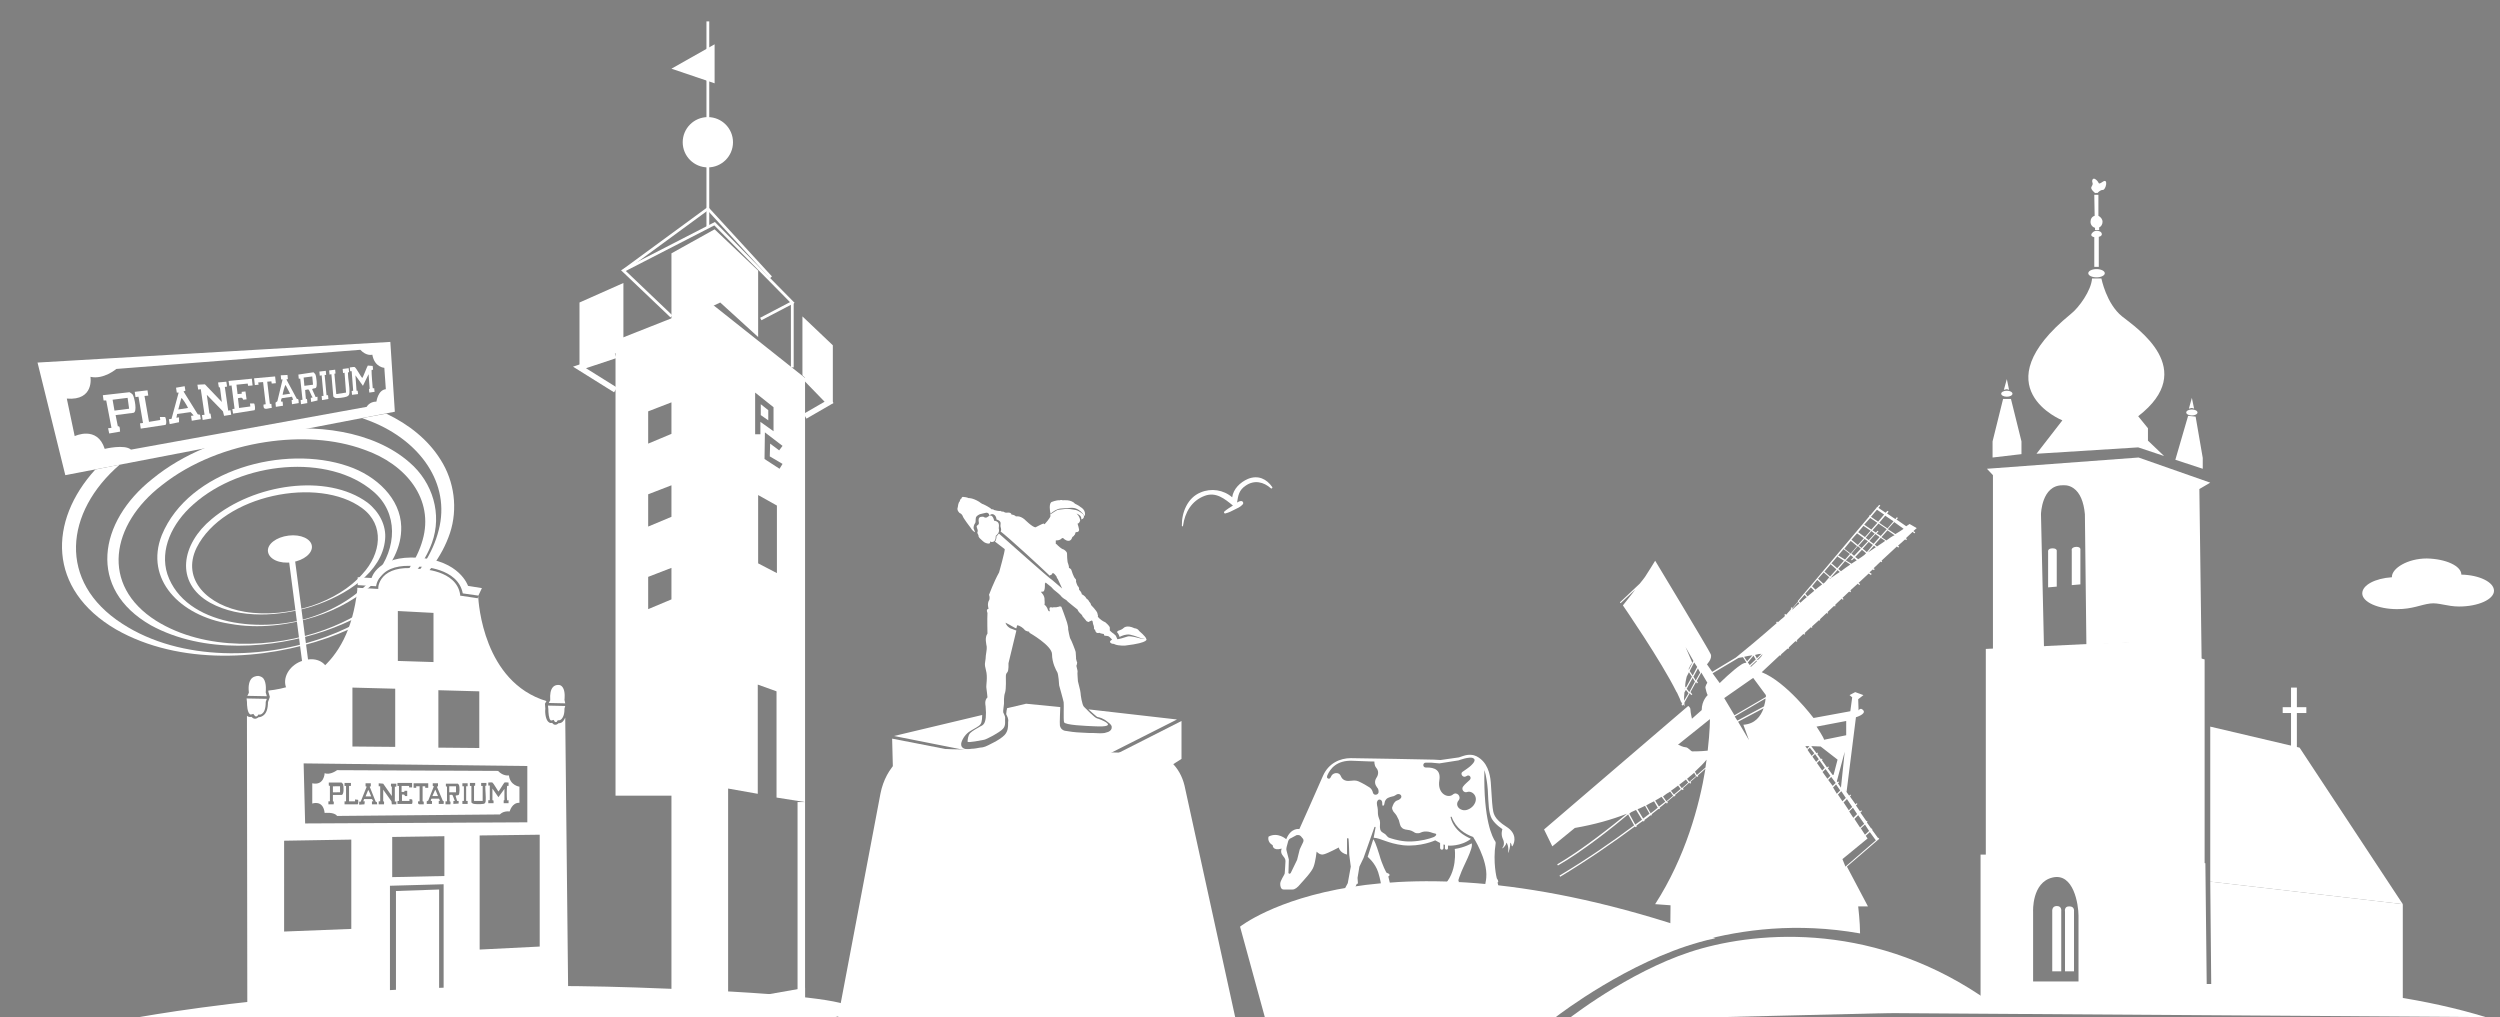
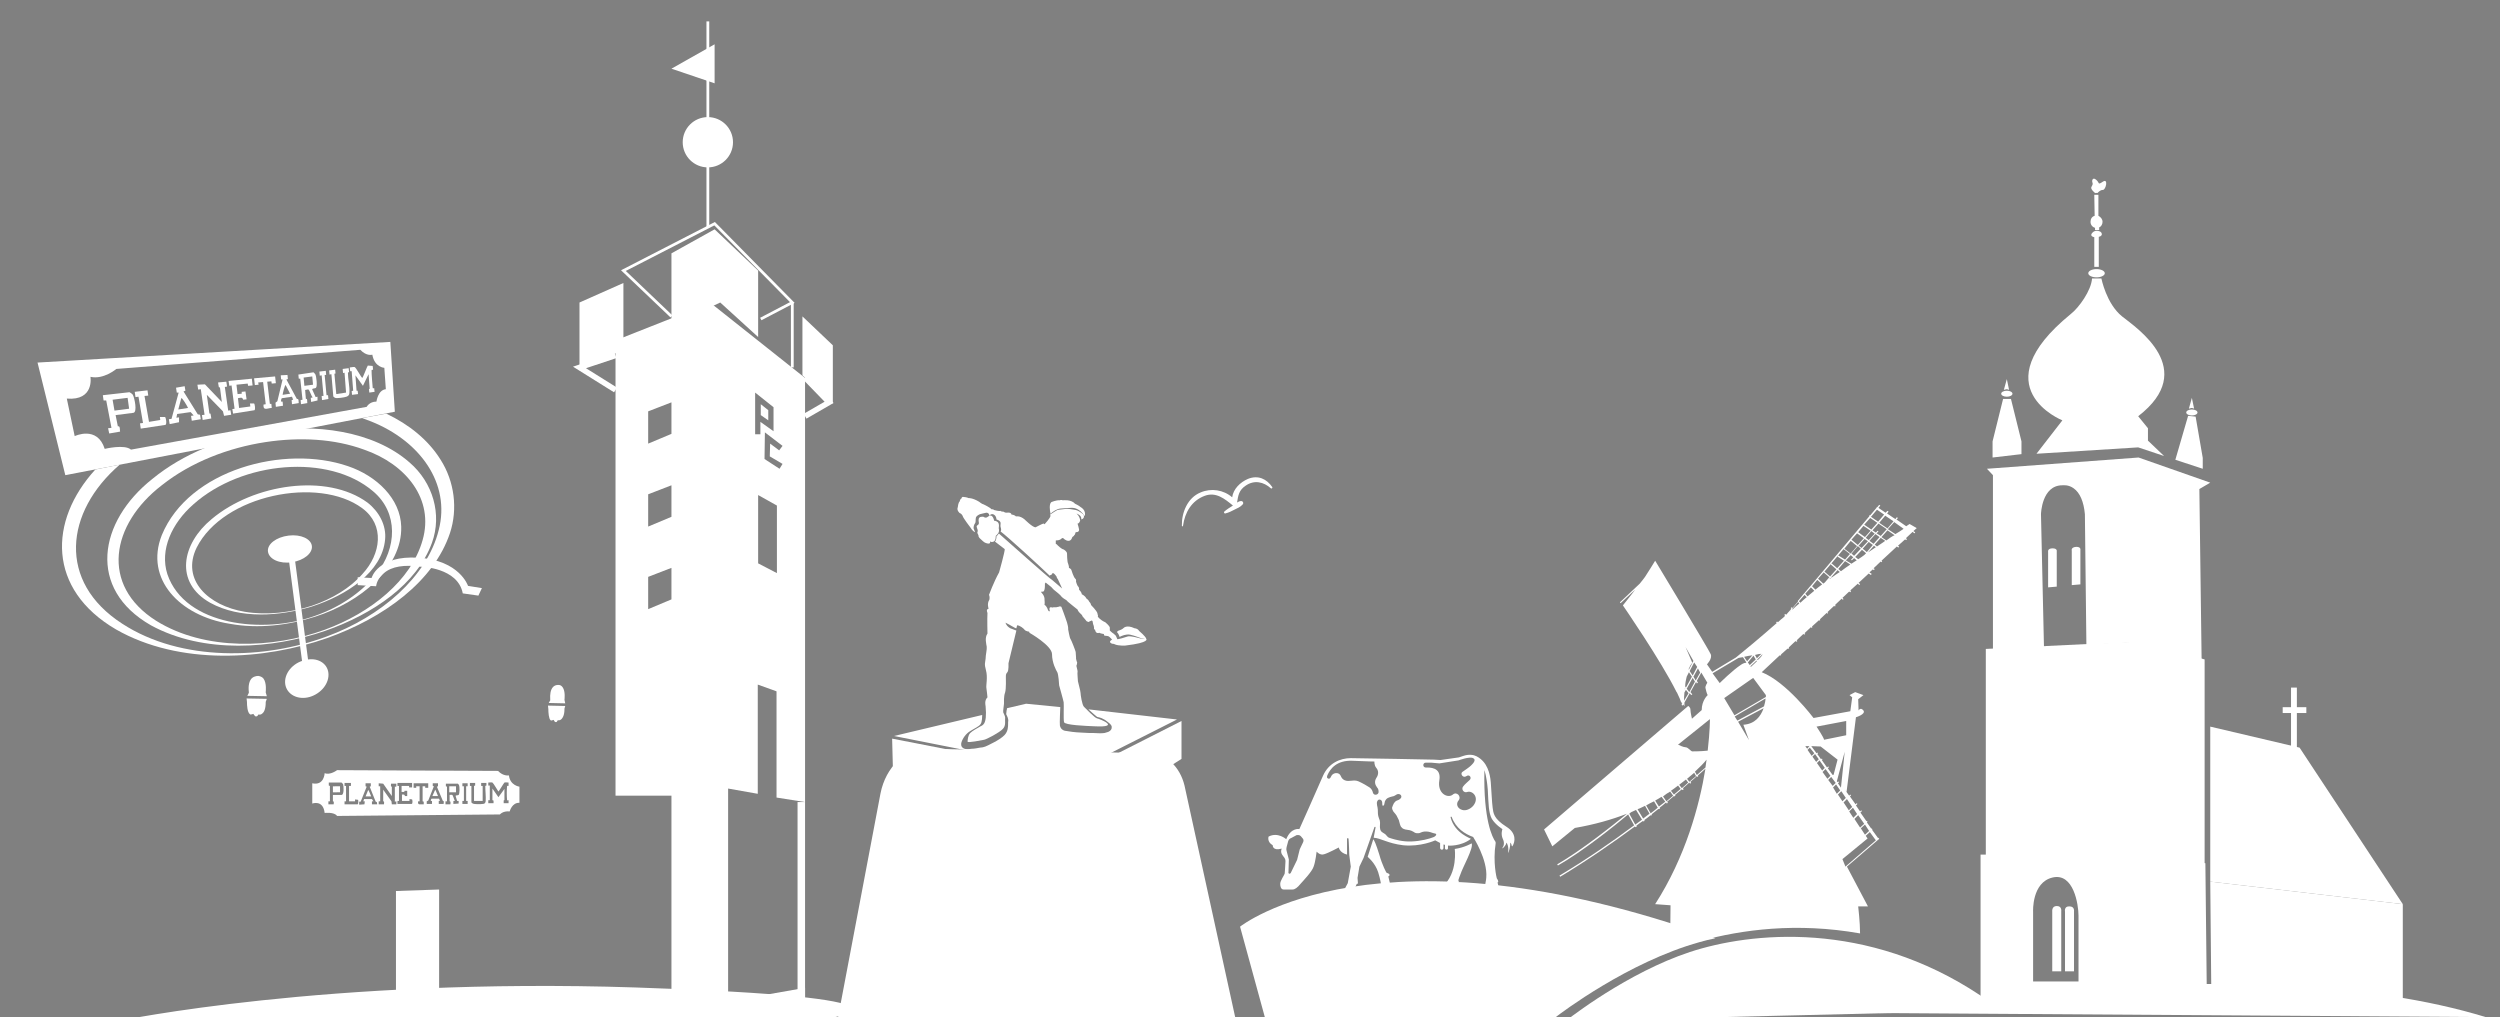
<svg xmlns="http://www.w3.org/2000/svg" version="1.1" id="Laag_1" x="0px" y="0px" viewBox="0 0 666.1 271" style="enable-background:new 0 0 666.1 271;" xml:space="preserve">
  <rect x="0" y="0" width="666.1" height="271" fill="#808080" stroke="none" />
  <style type="text/css">
	.st0{fill:#FFFFFF;}
	.st1{fill:none;stroke:#FFFFFF;stroke-width:1.485;stroke-miterlimit:10;}
	.st2{fill:none;stroke:#FFFFFF;stroke-width:0.743;stroke-miterlimit:10;}
	.st3{fill:none;stroke:#FFFFFF;stroke-width:2;stroke-miterlimit:10;}
	.st4{fill:none;stroke:#000000;stroke-width:0.359;stroke-miterlimit:10;}
	.st5{fill:none;stroke:#FFFFFF;stroke-width:1.555;stroke-miterlimit:10;}
</style>
  <g>
    <g>
      <polygon class="st0" points="204.7,109.3 202.7,107.7 202.7,110.6 204.7,112   " />
      <path class="st0" d="M214.5,213.7v-113l-25.2-20L164,90.7v3.9V212h14.9v57.9h12.6l23-3.7v-3l-20.5,3.6v-56.7l7.9,1.4v-29.1l5,1.8    v28.3L214.5,213.7z M178.9,159.7l-6.2,2.6v-8.6l6.2-2.4V159.7z M178.9,137.7l-6.2,2.6v-8.6l6.2-2.4V137.7z M178.9,115.6l-6.2,2.6    v-8.6l6.2-2.4V115.6z M208.5,123.6l-0.8,1.3l-4-2.6l0.1-7.1l4.7,3.6l-0.9,1.2l-2.4-1.8l-0.1,3.4L208.5,123.6z M201.2,115.7v-11.1    l4.9,3.9v6.4l-3.5-2.5v3.3H201.2z M202,150.1v-18.2l5,2.8v18L202,150.1z" />
    </g>
    <polyline class="st1" points="164,103.9 154.4,97.9 164,94.7  " />
    <polyline class="st1" points="214.5,100.6 220.9,107.2 214.5,110.9  " />
    <polygon class="st0" points="154.4,80.6 154.4,97.9 166.1,93.3 166.1,75.4  " />
    <polygon class="st0" points="178.9,67.5 178.9,86.7 191.9,80.6 202,89.8 202,72.1 190.4,61.1  " />
    <path class="st0" d="M214.5,85" />
    <polygon class="st0" points="213.8,100 213.8,84.3 221.9,92 221.9,107.5  " />
    <polyline class="st2" points="202.7,85 211.1,80.6 190.4,59.6 166.1,72.1 178.9,84.3  " />
    <line class="st2" x1="211.1" y1="97.9" x2="211.1" y2="80.6" />
-     <polyline class="st2" points="166.1,72.1 188.6,55.6 205.4,73.9  " />
    <line class="st2" x1="188.6" y1="43.2" x2="188.6" y2="60.5" />
    <circle class="st0" cx="188.6" cy="37.9" r="6.7" />
    <line class="st2" x1="188.6" y1="5.7" x2="188.6" y2="34.6" />
    <polygon class="st0" points="190.4,11.8 178.9,18.3 190.4,22.2  " />
    <line class="st3" x1="213.5" y1="213.7" x2="213.5" y2="266.2" />
  </g>
  <g>
    <path class="st0" d="M392.1,224.7c0,0-1.8,1.1-4.5,1.5c0,0,0.9,6.3-3.2,10c-0.2,0.1-0.1,0.4,0.2,0.4h3.3c0.1,0,0.2-0.1,0.2-0.2   c0-0.2,0.1-0.6,0.2-1.2c0-0.1,0.3-0.1,0.4-0.2c0-0.2-0.2-0.4-0.1-0.6c0.1-0.4,0.3-0.9,0.5-1.4C389.7,231.1,392.7,225.9,392.1,224.7   z" />
    <path class="st0" d="M365.9,223.6c0,0-1.1,3.5-1.5,4.7c0,0,2,1.6,2.8,4.1c0.6,1.9,0.8,3.4,0.9,4.1c0,0.2,0.2,0.2,0.3,0.1l1.8-1.2   c0.1,0,0.1-0.1,0.1-0.2l-0.4-1.7l0.2-0.1c0.1-0.1,0.2-0.3,0.1-0.4l0,0c-0.1-0.2-0.3-0.3-0.6-0.4l-0.2-0.1c0,0-1.1-1.9-1.9-4.8   C366.6,224.8,366.2,224,365.9,223.6z" />
    <path class="st0" d="M401.4,220.3c-3.5-2.2-3.5-3.7-3.7-5.1c-0.2-1.4-0.3-4.4-0.5-6.8c-0.2-2.3-0.9-5.4-3.8-6.9   c-0.8-0.4-2-0.6-3.5-0.1l-1.2,0.4l-4.9,0.7l-1.7-0.1c0,0-19.4-0.4-22.2-0.4c-2.8,0-5.9,1.3-7.4,4.7c-1.5,3.5-6.3,14.2-6.3,14.2   s-2.2-0.5-3.5,2.7c0,0-2.2-2-4.7-0.7c0,0-0.5,1.4,1.1,2.3c0,0-0.1,1.6,2.4,0.9c0,0-0.4,0.8,0.1,1.6c0.5,0.8,0.9,0.9,0.9,1.8   c0,0.9-0.2,2.7-0.2,3.2c-0.1,0.5-1.2,1.9-1.2,2.8c0,0.7,0.2,1.5,0.9,1.5c0.6,0,1.8,0,2.4,0c0.6,0,1.3-0.5,2.1-1.5   c0.8-0.9,3.1-3.3,3.5-4.6c0.5-1.3,0.8-4,0.8-4s0.9,1.1,2,0.7c1.1-0.3,3.9-1.8,3.9-1.8s0.2,1.4,2.2,1.9l0-4.2c0-0.1,0.1-0.2,0.2-0.2   l0,0c0.1,0,0.2,0.1,0.2,0.2c0.1,0.8,0.2,4.3,0.2,4.3l0.4,3.1l-0.8,4.4l-0.8,1.5c-0.1,0.1,0,0.3,0.2,0.3h2.1c0.1,0,0.1,0,0.2-0.1   l0.7-1.5h0.1c0.1,0,0.2-0.1,0.2-0.2l-0.1-1.4l0.5-3l1.1-2.3l2.9-8.2c0-0.1,0.1-0.1,0.2-0.1l0,0c0.1,0,0.1,0.1,0.1,0.2l-0.5,2.7   c1.9,0.1,3.7,1.5,7.8,2c4.7,0.5,8.6-1.3,8.6-1.3l1.3,0.7c0,0,0,0.7,0,1.3c0,0.6,0.9,0.7,0.9,0c0-0.7,0-0.9,0-0.9l0.4,0.1   c0,0,0,0.5,0,0.9c0,0.5,0.8,0.5,0.8,0c0-0.5,0-0.7,0-0.7s3.4,0.3,6.1-1.8c0.1-0.1-4.3-1.4-5.4-5.7c0-0.1,0-0.2,0.1-0.2l0,0   c0.1,0,0.2,0,0.2,0.1c1.1,3,3.5,4.5,5.7,5.3c0,0,3.9,6,3.5,10.8c0,0.6-0.4,2.3-0.5,3c0,0.2,0.1,0.3,0.3,0.3h3.3   c0.2,0,0.3-0.2,0.3-0.3l-0.4-1.7c0,0,0.1,0,0.2-0.1c0-0.1-0.1-0.5-0.1-0.5l-0.3-0.5c0,0-1.1-4.2-0.3-9.3c0-0.2,0-0.4-0.1-0.5   c-0.7-1-3.2-5.6-2.9-19c0,0,0.6,1.5,0.9,5.2c0.2,3.7,0.2,6.2,1.1,7.8c1,1.6,2.8,2.7,2.8,2.7s-0.5,1.3,0.1,2.6   c0.5,1,0.3,1.9-0.1,2.4c0,0.1,0,0.2,0.1,0.1c0.3-0.3,0.8-0.7,1-1.5c0,0,0.7,1,0.4,2.6c0,0.1,0.1,0.1,0.1,0c0.2-0.5,0.5-1.4,0.5-2.6   c0,0,0.3,0.2,0.4,0.9c0,0.1,0.2,0.1,0.2,0C403.7,224.3,404.1,222,401.4,220.3z M347.2,224.4l-0.9,1.9l-0.7,2.8l-1.7,3.5   c-0.1,0.1-0.2,0.2-0.3,0.2c-0.2,0-0.4-0.2-0.3-0.4l0.1-3.4l-0.6-2.3c-0.1-0.3-0.1-0.6,0-1l0.4-1.5c0.1-0.4,0.4-0.8,0.8-0.9l1.3-0.7   c0.1-0.1,0.2-0.1,0.3-0.1h0.4c0.2,0,0.4,0.1,0.6,0.3l0.5,0.6C347.3,223.6,347.4,224,347.2,224.4z M365.8,211.2   c-0.1-0.4-0.3-1-0.9-1.4c-0.8-0.5-1.6-1-2.9-1.6c-1.3-0.6-2.5,0.2-3.7-0.3c-1.1-0.5-0.9-1.3-1.5-1.7c-0.7-0.5-1.8-0.1-2.1,0.6   c-0.3,0.7-0.6,0.8-0.9,0.6c-0.3-0.1-0.3-0.5-0.1-0.9c0.7-1.6,2.4-4,6.7-3.8c4.4,0.2,5.8,0.2,5.8,0.2s-0.1,1,0.5,1.7   c0.6,0.7,0.7,1.7,0,2.7c-0.6,1-0.3,1.8,0.2,2.5c0.3,0.3,0.4,0.7,0.4,1c0.1,0.3-0.1,0.8-0.5,0.9C366.5,211.8,366,211.8,365.8,211.2z    M381.8,223.1c-1,0.4-3.2,1-5.7,1.1c-2.4,0.1-4.4-0.5-5.4-0.8c-0.2-0.1-0.4-0.1-0.6-0.2c0,0,0,0,0,0l0,0c-0.1,0-0.1-0.1-0.2-0.1   c-0.4-0.3-0.6-0.7-0.9-0.9c-0.3-0.2-0.7-0.4-1-0.7c-0.5-0.7-0.3-1.5-0.3-2.3c0-0.4-0.1-0.8-0.3-1.2c-0.3-0.8-0.3-1.4-0.3-2.3   c0-0.7-0.5-1.6-0.1-2.3c0.2-0.4,0.6-0.5,1-0.2c0.3,0.3,0.3,0.7,0.3,1.1c0,0.6,0.4,0.4,0.5,0.1c0.1-0.3,0.1-0.6,0.2-0.9   c0.2-0.4,0.4-0.7,0.8-0.9c0.4-0.2,0.8-0.3,1.2-0.4c0.2,0,0.4-0.1,0.6-0.2c0.2-0.1,0.3-0.2,0.5-0.3c0.3-0.2,0.8-0.2,1.1,0.1   c0.3,0.3,0.2,0.8-0.1,1c-0.3,0.3-0.6,0.4-0.9,0.5c-0.3,0.1-0.6,0.4-0.8,0.7c-0.2,0.4-0.4,0.8-0.5,1.2c0,0.4,0.2,0.8,0.4,1.1   c0.3,0.3,0.6,0.7,0.8,1c0.2,0.4,0.4,0.8,0.6,1.2c0.1,0.3,0.2,0.7,0.3,1.1c0.1,0.3,0.2,0.7,0.5,0.9c0.2,0.3,0.6,0.4,0.9,0.5   c0.4,0.1,0.8,0.1,1.2,0.2c0.3,0.1,0.7,0.2,0.9,0.4c0,0,0.1,0,0.1,0c0.2,0.2,0.6,0.4,0.9,0.4c0.2,0,0.3,0,0.5,0   c0.2,0,0.4-0.1,0.6-0.2c0.7-0.3,1.3-0.3,2-0.2c0.6,0.1,1.2,0.4,1.8,0.5C383,222.2,382.5,222.9,381.8,223.1z M392.6,214.6   c-0.8,1-2.1,1.5-3,1.2c-1.4-0.4-1.7-1.7-1-2.5c0.9-1.1-0.5-2.5-1.5-1.6c-1.3,1.1-4.2-0.2-3.6-3.8c0.6-3.6-2.7-3.4-3.6-3.4   c-0.9,0-0.9-1.3,0-1.3c0.9,0,1.4,0,1.4,0l2.2,0.2l5.1-0.8c0,0,2.9-1.1,3.9-0.6c1,0.5-0.2,1.6-0.6,2c-0.4,0.4-1.7,1.3-2.3,1.7   c-0.6,0.5,0.2,1.7,1.1,1.1c0.8-0.6,1.5,0.4,0.9,1c-0.6,0.6-1.3,1.1-1.8,1.8c-0.5,0.7,0.2,1.8,1.2,1.4   C392.4,210.6,394.2,212.5,392.6,214.6z" />
  </g>
  <g>
    <path class="st0" d="M84,164.3c-7.1,2.3-15.1,3.3-22.8,1.9c-13.3-2.1-22.7-11.9-18.1-23.6c7.2-17.5,32.7-24.2,49.6-18.4   c7.7,2.6,14,8.7,14.2,16.1C107.2,151.3,95.9,160.5,84,164.3L84,164.3z M83.9,164.1c6.6-2.3,12.4-6.2,16.3-11.1   c5.6-6.9,6-16.4-0.8-22.1c-11.8-10.1-34.9-8.1-47.9,3.5c-5.7,5-9,12.1-6.9,18.6C49.3,166.8,70.3,169,83.9,164.1L83.9,164.1z" />
    <path class="st0" d="M83.1,145.5c0.2,1.9-2.1,3.8-5.3,4.3c-3.3,0.5-6.1-0.8-6.4-2.8c-0.3-2,2.2-3.9,5.5-4.3   C80.2,142.3,82.9,143.6,83.1,145.5z" />
    <path class="st0" d="M86.6,168.1c-14,4.8-32.3,6.2-46.4-1.5c-17-9.7-14-27.6,0.4-39c8.3-6.8,18.8-10.8,29.2-12.6   c14.2-2.3,29.7-0.2,39.3,8.2c6.3,5.4,8.7,13.9,6,21.4C111.1,155.6,99.5,163.6,86.6,168.1L86.6,168.1z M86.5,167.8   c12.3-4.5,23.1-13.2,26.1-23.9c3.1-10.8-4.3-20.2-15.6-24.1c-7.9-2.9-17.1-3.4-26.3-2c-9.8,1.5-19.8,5.3-27.6,11.5   c-13.5,10.4-16.5,26.6-1.5,36.1C54.6,173.5,72.8,172.8,86.5,167.8L86.5,167.8z" />
    <polygon class="st0" points="82.7,180.5 81.1,180.9 76.9,148.7 78.5,148.5  " />
    <path class="st0" d="M87.5,179.3c0.3,2.7-1.9,5.5-5,6.4c-3.2,0.9-6.1-0.7-6.5-3.4c-0.4-2.8,2-5.7,5.2-6.4   C84.4,175,87.2,176.6,87.5,179.3z" />
    <path class="st0" d="M83.1,161.6c-8.5,2.6-19.1,3.4-27.1-1c-9.6-5.4-7.6-15.7,0.4-22.3c11.2-9.4,30.7-12.3,41.5-4.4   c3.1,2.4,5.1,6.1,4.7,9.9C101.8,152.4,92.4,158.6,83.1,161.6L83.1,161.6z M83.1,161.4c5.3-1.8,10.2-4.7,13.5-8.5   c4.9-5.3,6-13-0.1-17.5c-11.6-8.6-37-3.6-44.1,10.5c-4.2,8.6,3.1,15.5,12.8,17.1C71.2,164,77.5,163.2,83.1,161.4L83.1,161.4z" />
    <g>
      <g>
        <path class="st0" d="M99.3,97.5l0.1,1c-0.1,0.1-0.4-0.1-0.4,0.2c0,1.3,0.2,3.3,0.3,4.6c0,0.3,0.3,0.1,0.4,0.1l0.1,1l-1.4,0.2     c0-0.3-0.1-0.7-0.1-0.9c0-0.1,0.2-0.1,0.2-0.1l-0.3-3.9l-1.5,3.1l-2-2.8l0.3,4.1l0.3,0l0.1,0.9l-1.6,0.2l-0.1-1l0.4-0.1l-0.4-5.2     l-0.4,0l-0.1-1c0.4,0,1-0.2,1.3-0.1c0.4,0.2,1.6,2.5,2,2.9c0.2,0,1.3-3.1,1.5-3.3C98.4,97.4,99,97.5,99.3,97.5z" />
        <path class="st0" d="M53.5,103.7l-0.7,0.1l-0.2-1.3l2-0.1l4.5,4.7l-0.5-3.9c0,0-0.3,0.1-0.3-0.1c-0.1-0.3-0.1-0.8-0.2-1.2     l2.2-0.2l0.2,1.3l-0.6,0.1l0.9,6.3l0.6-0.1l0.2,1.2l-1.9,0.3l-0.3-1.2l-4.3-4.4l0.7,5c0,0,0.3-0.1,0.3,0.1     c0.1,0.3,0.1,0.8,0.2,1.2l-2.3,0.4l-0.2-1.3l0.7-0.1L53.5,103.7z" />
        <path class="st0" d="M83.5,99.2c0.1,0,0.4,0.4,0.5,0.5c0.3,0.5,0.6,3.2,0.2,3.6c-0.3,0.3-1.1,0.1-1,0.5l0.9,2l0.5-0.1l0,1     l-1.7,0.4l-0.1-1.1l0.5-0.1c-0.3-0.3-0.9-2.1-1.1-2.1c-0.3-0.1-0.6,0.1-0.9,0.1l0.2,2.4c0,0,0.2-0.1,0.3,0.1c0.1,0.3,0,0.7,0.1,1     l-1.7,0.3l-0.1-1.1l0.5-0.1l-0.6-5.6l-0.4,0l-0.1-1.1L83.5,99.2z M83.2,100.3l-2.3,0.3l0.2,2.2l2.3-0.3L83.2,100.3z" />
        <path class="st0" d="M89.3,98.5l0.1,1l-0.3,0.1l0.5,5.4l2.6-0.4l-0.4-5.3l-0.4,0.1l-0.1-1.1l1.6-0.2l0.1,1l-0.3,0.2     c0,1.7,0.5,3.7,0.4,5.3c0,0.7-0.3,0.9-0.8,1.1c-0.5,0.2-2.6,0.5-3,0.3c-0.1,0-0.5-0.3-0.5-0.4l-0.5-5.9l-0.5,0.1l-0.1-1.1     L89.3,98.5z" />
        <path class="st0" d="M67.1,100.9l0.2,1.8l-1.2,0.1l-0.1-0.6l-3,0.3l0.3,2.5l1.1-0.1l0-0.5l1-0.1l0.3,2.1l-0.9,0.1     c-0.3-0.8-0.7-0.5-1.4-0.4l0.3,2.6l3-0.4l-0.1-0.8l1.1,0c0.2,0.2,0.4,1.6,0.1,1.8l-5.7,0.9l-0.2-1.2l0.6-0.1l-0.8-6.2l-0.6,0.1     l-0.2-1.3L67.1,100.9z" />
        <path class="st0" d="M49.2,102.9l0.2,1.2l-0.5,0.2l3.8,6.1l0.6,0.1l0.2,1.2l-2.4,0.4l-0.2-1.3l0.7-0.1l-0.8-0.9l-3.6,0.5l-0.2,1     l0.7-0.1l0,1.3l-2.5,0.5l-0.2-1.3l0.7-0.1l1.9-7l-0.5,0l-0.2-1.3L49.2,102.9z M50.1,108.7c-0.1-0.3-1.6-2.9-1.8-2.6l-0.8,3     L50.1,108.7z" />
        <path class="st0" d="M30.8,110.6l0.6,3c0,0,0.3-0.1,0.4,0.1c0.2,0.3,0.1,0.9,0.2,1.3l-2.9,0.5l-0.3-1.4l0.9-0.1l-1.4-7.3l-0.7,0     l-0.2-1.4l7.1-0.8c0.1,0,0.8,0.5,0.9,0.7c0.4,0.7,1.3,4.7,0.1,4.8L30.8,110.6z M34,106l-4,0.5l0.5,2.9l3.9-0.5L34,106z" />
        <path class="st0" d="M76.6,99.9l0.1,1.1l-0.4,0.1l2.8,5.2c0.6-0.1,0.4,0.6,0.5,1.1l-1.8,0.3l-0.1-1.1l0.4-0.1l-0.3-0.8l-2.7,0.4     c-0.1,0-0.3,0.7-0.2,0.9l0.4,0l0.1,1.1l-1.9,0.3l-0.1-1.1l0.5-0.4l1.4-5.8l-0.4,0l-0.1-1.1L76.6,99.9z M77.3,104.9l-1.2-2.3     c-0.2-0.1-0.8,2.3-0.8,2.6L77.3,104.9z" />
        <path class="st0" d="M73.3,100.3l0.2,1.8l-1.1,0.1l-0.1-0.6l-1.1,0.1l0.7,5.9l0.4,0l0.1,1.1c-1.1,0-2.3,0.9-2.2-0.9l0.6-0.1     l-0.7-5.9l-1.3,0.1l0.1,0.6l-1,0.1l-0.2-1.8L73.3,100.3z" />
        <path class="st0" d="M39.3,104l0.2,1.4l-1,0.1l1.2,6.9l3-0.5l-0.1-0.8l1.4,0c0.2,0.2,0.5,1.8,0.1,2.1l-6.6,1l-0.2-1.4l0.8-0.1     l-1.2-7l-0.8,0.1l-0.2-1.4L39.3,104z" />
        <polygon class="st0" points="86.8,98.8 86.9,99.9 86.5,99.9 87,105.3 87.4,105.3 87.5,106.3 85.8,106.6 85.7,105.5 86.2,105.5      85.7,100 85.2,100.1 85.1,99    " />
      </g>
      <path class="st0" d="M10,96.6l7.4,30l87.8-16.9L104,91.1L10,96.6z M102.8,103.7c-2.1,0.2-2.5,3.3-2.5,3.3c-1.9,0-2.6,1.4-2.6,1.4    l-62.8,11.4c-1.7-1.5-7-0.2-7-0.2c-2-6.3-8-3.4-8-3.4l-2.1-10c7.4,0.6,6.3-5.8,6.3-5.8c3.5,0.8,6.9-2.1,6.9-2.1l65-5.1    c1.7,1.8,3.2,1.3,3.2,1.3c0.6,3.4,3.2,3.5,3.2,3.5L102.8,103.7z" />
    </g>
    <path class="st0" d="M117.4,122.5c-3.3-5.3-8.4-9.4-14.5-12.3l-6.4,1.2c0.8,0.3,1.6,0.6,2.4,0.9c13,5.2,21.2,16.5,18,28.9   c-3.1,12.5-15.4,23.1-29.9,28.4c-16.4,6.1-38.7,6.8-54.4-3.4c-17.4-11.2-15.3-29.8-0.7-42.4l-6.5,1.3   c-12.5,13.7-12.8,31.9,5.5,42.6c17,9.7,39.5,8.2,56.3,2.3c15.1-5.4,28.4-15.1,32.7-28C122,135.6,121.1,128.3,117.4,122.5z" />
  </g>
  <g>
    <path class="st0" d="M100.2,156.2c0.1-0.7,0.5-2.2,2.1-3.5c2.1-1.8,5.4-2.3,9.8-1.7c0.1,0,9.9,0.2,11.2,7.1l4.2,0.6   c0,0,0-0.1,0-0.1l0.9-1.9l-3.7-0.6c0,0-2.2-6.8-13.2-7.5c-10.9-0.7-12.5,5.4-12.5,5.4l-3.7-0.2v2.1L100.2,156.2z" />
    <g>
      <path class="st0" d="M66.3,184.6l-0.4,0.8l5.2,0.1l-0.3-1l0-0.1c0,0,0.3-2.4-0.6-3.6c-0.3-0.4-0.8-0.6-1.3-0.7c0,0-1-0.1-1.8,0.6    c-0.7,0.7-1,2-0.8,3.7L66.3,184.6z" />
      <path class="st0" d="M65.7,186.1l0.1,0.9l0,0c0,1,0.1,2.8,0.8,3.3c0.1,0.1,0.3,0.1,0.6,0l0.3-0.1l0.2,0.3c0.1,0.1,0.3,0.4,0.5,0.4    c0.2,0,0.4-0.1,0.5-0.3l0.1-0.2l0.2,0c0,0,0.5,0.1,0.9-0.3c0.4-0.3,0.9-1.1,0.9-3l0-0.1l0.3-0.8L65.7,186.1z" />
    </g>
    <path class="st4" d="M78.8,166.4" />
    <g>
      <path class="st0" d="M146.6,186.6l-0.4,0.7l4.4,0.1l-0.2-0.9l0-0.1c0,0,0.3-2.2-0.5-3.3c-0.3-0.4-0.6-0.6-1.1-0.6    c0,0-0.9-0.1-1.5,0.6c-0.6,0.7-0.8,1.8-0.7,3.4L146.6,186.6z" />
      <path class="st0" d="M146,188l0.1,0.9l0,0c0,0.9,0.1,2.6,0.6,3c0.1,0.1,0.2,0.1,0.5,0l0.3-0.1l0.2,0.3c0,0.1,0.2,0.3,0.4,0.3    c0.2,0,0.3-0.1,0.4-0.3l0.1-0.2l0.2,0c0,0,0.4,0.1,0.8-0.3c0.3-0.3,0.8-1,0.8-2.7l0-0.1l0.2-0.7L146,188z" />
    </g>
    <path class="st0" d="M105.5,237.4v32c4.2-0.3,8-0.5,11.5-0.8V237L105.5,237.4z" />
-     <path class="st0" d="M151.4,266.1l-0.8-74.9c-0.2,0.5-0.4,0.8-0.7,1.1c-0.4,0.4-0.9,0.4-1.1,0.4c-0.3,0.3-0.6,0.4-0.8,0.4   c0,0,0,0-0.1,0c-0.4,0-0.6-0.3-0.8-0.5c-0.4,0.1-0.7,0-0.9-0.2c-1-0.7-1-3.2-0.9-3.6l-0.1-1.3l0.4-0.7c-16.8-5.1-18.1-26.1-18.2-28   l-0.1,0.6l-4.7-0.7l0-0.3c-1-6.6-10.5-6.8-10.6-6.8c-4.2-0.6-7.3-0.1-9.3,1.5c-1.8,1.5-1.9,3.3-1.9,3.4l0,0.4l-0.4,0l-5.2-0.3v0.6   c-2.4,21.5-15.8,26-23.7,26.8c0,0.1,0,0.2,0,0.3l0.4,1.4l-0.5,1.4c0,1.7-0.4,2.9-1.2,3.5c-0.5,0.4-1,0.5-1.3,0.5   c-0.4,0.3-0.7,0.4-0.9,0.4c0,0,0,0-0.1,0c-0.4,0-0.7-0.3-0.9-0.5c-0.5,0.1-0.8,0-1.1-0.2c0,0-0.1-0.1-0.1-0.1l0.1,81.1   c15.2-1,27.7-1.9,38-2.6V236l14.3-0.4v32.9C144.3,266.7,151.4,266.1,151.4,266.1z M143.8,252.2l-16,0.8v-30.4l16-0.2V252.2z    M116.8,183.9l10.9,0.3v15.1l-10.9-0.1V183.9z M106,162.8l9.5,0.5v13.1l-9.5-0.3V162.8z M93.9,183.2l11.4,0.3v15.5l-11.4-0.1V183.2   z M93.6,247.5l-17.9,0.7V224l17.9-0.3V247.5z M81.3,219.4l-0.4-16l59.6,0.7v15L81.3,219.4z M104.5,233.7V223l13.9-0.2v10.6   L104.5,233.7z" />
    <g>
      <path class="st0" d="M115.2,212.1l1.5,0l-0.7-1.7C115.9,210.4,115.3,212,115.2,212.1z" />
      <rect x="119.7" y="209.5" class="st0" width="1.8" height="1.6" />
      <path class="st0" d="M98.1,210.5l-0.7,1.7l1.5,0C98.8,212,98.2,210.4,98.1,210.5z" />
      <rect x="88.7" y="209.5" transform="matrix(1 -2.367736e-03 2.367736e-03 1 -0.498 0.213)" class="st0" width="1.9" height="1.6" />
      <path class="st0" d="M135.6,206.6c0,0-1.5,0.3-2.9-1.2l-42.9-0.2c0,0-1.8,1.4-3.3,0.8c0,0-0.1,3.4-3.3,2.7v5.4    c0,0,2.9-1.1,3.3,2.5c0,0,2.6-0.3,3.3,0.8l43.4-0.4c0,0,0.8-1,2.6-0.8c0,0,0.6-2.4,2.6-2.3v-4.3    C138.4,209.6,135.9,209.3,135.6,206.6z M91,211.8l-2.3,0v1.7c0,0,0.2,0,0.2,0.1c0.1,0.2,0,0.5,0,0.7l-1.4,0l0-0.8l0.4,0v-4.1    l-0.3-0.1l0-0.8l3.4,0c0,0,0.3,0.3,0.4,0.4C91.6,209.5,91.7,211.8,91,211.8z M95.3,214.3l-3.5,0l0-0.8l0.4,0v-4.1l-0.4,0l0-0.8    l1.7,0l0,0.8l-0.5,0v4.1l1.6,0l0-0.5l0.8,0.1C95.5,213.2,95.5,214.2,95.3,214.3z M100.5,214.3l-1.4,0l0-0.8l0.4,0l-0.4-0.6l-2.1,0    l-0.2,0.6l0.4,0l-0.1,0.8l-1.4,0.1l0-0.8l0.4,0l1.6-4l-0.3-0.1l0-0.8l1.4,0l0,0.8l-0.3,0.1l1.6,4l0.3,0.1L100.5,214.3z     M105.6,213.5l0,0.8l-1.2,0l-0.1-0.8l-2.2-3.1v3.1c0,0,0.2,0,0.2,0.1c0.1,0.2,0,0.5,0,0.7l-1.4,0l0-0.8l0.4,0v-4l-0.4,0l0-0.8    l1.2,0.1l2.3,3.3v-2.5c0,0-0.2,0-0.2-0.1c-0.1-0.2,0-0.5,0-0.7l1.4,0l0,0.8l-0.4,0v4L105.6,213.5z M109.7,214.2l-3.8,0l0-0.8    l0.4,0v-4l-0.4,0l0-0.8l3.9,0l0,1.2l-0.8,0l0-0.4l-2,0v1.6l0.7,0l0.1-0.3l0.7,0v1.4l-0.6,0c-0.1-0.5-0.4-0.4-0.8-0.4v1.7l2,0    l0-0.5l0.7,0.1C109.9,213.2,110,214.1,109.7,214.2z M112.6,209.5v4l0.3,0.1l0,0.7c-0.8-0.1-1.7,0.4-1.5-0.8l0.4,0v-4l-0.9,0l0,0.4    l-0.7,0l0-1.2l3.9,0l0,1.2l-0.8,0l0-0.4L112.6,209.5z M118.2,214.2l-1.3,0l0-0.8l0.3,0l-0.2-0.6l-2,0c-0.1,0-0.3,0.5-0.2,0.6    l0.3,0l0,0.8l-1.4,0l0-0.7l0.4-0.2l1.5-3.8l-0.3-0.1l0-0.7l1.4,0l0,0.8l-0.3,0.1l1.6,3.8C118.4,213.4,118.2,213.8,118.2,214.2z     M121.8,213.4l0.4,0l0,0.7l-1.4,0.1l0-0.8l0.4,0c-0.2-0.3-0.5-1.5-0.7-1.6c-0.2-0.1-0.5,0-0.7,0v1.7c0,0,0.2,0,0.2,0.1    c0.1,0.2,0,0.5,0,0.7l-1.3,0l0-0.8l0.4,0v-3.9l-0.3-0.1l0-0.7l3.2,0c0,0,0.3,0.3,0.3,0.4c0.2,0.4,0.2,2.3-0.1,2.6    c-0.3,0.2-0.8,0-0.8,0.3L121.8,213.4z M124.6,213.4l0,0.8l-1.4,0l0-0.8l0.4,0v-3.9l-0.4,0l0-0.8l1.4,0l0,0.8l-0.4,0v3.9    L124.6,213.4z M129.4,213.5c-0.1,0.5-0.3,0.7-0.8,0.7c-0.5,0.1-2.3,0.1-2.6-0.1c-0.1,0-0.4-0.3-0.4-0.3v-4.4l-0.4,0l0-0.8l1.4,0    l0,0.7l-0.3,0.1v4l2.3,0v-4l-0.4,0l0-0.8l1.4,0l0,0.7l-0.3,0.1C129.3,210.8,129.5,212.3,129.4,213.5z M135.5,209.4    c-0.1,0-0.4-0.1-0.4,0.1c-0.1,1-0.1,2.6,0,3.6c0,0.3,0.2,0.1,0.4,0.1v0.8l-1.3,0c0-0.2,0-0.5,0-0.7c0-0.1,0.2-0.1,0.2-0.1v-3    l-1.6,2.2l-1.6-2.3v3.1l0.3,0.1l0,0.7l-1.4,0l0-0.8l0.4,0v-3.9l-0.4,0l0-0.8c0.3,0,0.9-0.1,1.1,0c0.3,0.2,1.3,2,1.6,2.4    c0.1,0,1.4-2.2,1.6-2.4c0.2-0.1,0.8,0,1.1,0V209.4z" />
    </g>
  </g>
  <path class="st0" d="M31.7,272c0,0,55.5-11.6,137.6-8.9c82,2.7,52.7,8,52.7,8" />
  <g>
    <path class="st0" d="M290,189c0.8,0.7,2,1.8,2.3,2c0.3,0.1,1.1,0.2,1.7,0.6c0.5,0.2,0.9,0.6,1.2,0.8c0.8,0.6,1.1,1,1,1.5   c0,0.3-0.2,0.8-0.9,1.1c-0.3,0.1-0.6,0.2-1,0.3c-0.7,0.1-1.7,0.1-3.1,0c-0.3,0-0.6,0-1,0c-1.3-0.1-3-0.1-4.5-0.3   c-0.8-0.1-1.5-0.2-2-0.3c-0.4-0.1-1.1-0.4-1.3-1.4c-0.1-0.6,0.1-4.5,0.1-4.9l-9.1-0.9l-5.1,1.2c0,0.2,0,0.3-0.1,0.6   c0,0.3-0.1,0.6-0.1,0.9c0,0,0,0,0,0.1c0.2,0.5,0.7,1.2,0.5,2.1c0,0.1,0,0.2,0,0.4c0,0.8,0,2-0.9,3c-0.6,0.7-2.1,1.6-2.9,2   c-0.8,0.4-2.2,1.2-2.9,1.3c-0.1,0-0.5,0.1-0.8,0.1c-0.6,0.1-1.4,0.3-2.2,0.3c-0.5,0.1-0.9,0.1-1.2,0.1c-0.5,0-0.8-0.1-1.1-0.3   c-0.3-0.2-0.5-0.5-0.5-0.9c-0.1-0.6,0.6-2.1,1.6-3c0.7-0.7,2.5-1.5,3.1-2c0.4-0.3,0.6-0.6,0.7-1c0.1-0.4,0.2-1,0.2-1.9l-23.5,5.6   l47.9,9.5l27.5-13.9L290,189z" />
    <polyline class="st0" points="287.4,206 314.8,192.1 314.8,202.2 287.6,219.5  " />
    <polyline class="st0" points="237.7,196.8 286.4,206.3 286.7,219.8 238,208.5 237.7,196.8  " />
    <g>
      <path class="st0" d="M287.9,135.1c-0.4-0.4-1.5-0.9-1.5-0.9c-1-1.2-3.2-0.9-3.2-0.9c-0.6-0.2-0.8,0-0.8,0c-1-0.1-2.3,0.5-2.3,0.5    c-0.6,0.5-0.4,2.2-0.2,3.1c0.6-0.6,1.7-1.3,2.6-1.4c1.3-0.1,2.6-0.2,3.1-0.2c0.5,0,2,0.1,3.4,2.2    C289.5,135.9,287.9,135.1,287.9,135.1z" />
      <path class="st0" d="M305.4,170.2c-0.1-0.6-1.9-2.1-1.9-2.1c-0.4-0.7-1.2-0.7-1.2-0.7c-2.1-1-2.9-0.1-2.9-0.1    c-0.4,0.4-1,0.6-1,0.6s-0.6,0.1-0.8,0.5c-0.1,0.2,0.2-0.2,0,0c0.5,0.5,0.7,1.3,0.7,1.3s-0.2,0.1,0,0c0.6-0.3,1.7-0.8,2.8-0.6    c1.4,0.3,2.7,0.9,3.1,1c0.4,0.1,0.7,0.1,0.8,0.1s-0.2,0.1-0.8,0c-0.5-0.1-1.8-0.5-2-0.5c-0.2,0-1.3-0.3-1.8-0.1s-2.6,0.8-2.7,0.7    c0,0-0.2-0.4-0.3-0.7c-0.1-0.2-0.1-0.3-0.5-0.6c0,0-0.1,0-0.1-0.1c0,0,0,0,0,0l0,0c-0.5-0.3-1.1-0.9-1.1-0.9c0-0.1,0-0.8,0-0.8    c-0.1-0.5-1.2-1.4-1.2-1.4c-1.4-0.6-2-1.5-2-1.5c0.1-0.2,0-0.5,0-0.5c-0.1-0.1-0.1-0.4-0.1-0.4c-0.2-0.7-1.7-2.2-1.7-2.2    c0-0.4-0.5-0.9-0.5-0.9c-0.1-0.4-0.8-0.9-0.8-0.9c-0.2-0.6-1.2-1.1-1.2-1.1c0.1-0.4-0.7-1.2-0.7-1.2c0.1-0.5-0.2-0.8-0.2-0.8    c-0.3-0.2-0.6-1.3-0.6-1.3c0.1-0.7-0.2-0.8-0.2-0.8c-0.5-0.5-1-2.2-1-2.2c-0.1-0.5-0.7-0.7-0.7-0.7c0.1-0.2-0.2-1.1-0.2-1.1    c-0.3-0.5-0.3-2.7-0.3-2.7c0-0.6-0.9-1.1-0.9-1.1c-0.6-0.1-1.6-1.1-1.6-1.1c-0.2-0.3-0.5-0.4-0.5-0.4l0-0.9c1.1,0,1.4-0.4,1.4-0.4    c0.4-0.4,0.6-0.2,0.6-0.2s0.6,0.7,1.4,0.7s1-1,1-1s0.3-0.2,0.4-0.3c0.1-0.1,0.1-0.2,0.1-0.2c0.1,0,0.2-0.2,0.2-0.2    c0,0,0.2-0.6,0.2-0.6c0.8,0,0.8-0.3,0.9-0.5c0.1-0.2-0.4-1.8-0.4-1.8c0.4,0,0.6-0.5,0.7-0.8c-0.1-1.2-1-1.9-1-1.9    c1.4,0.6,1.3,1.2,1.3,1.6c1.1-0.3,0.6-1.3,0.6-1.3s-1-0.9-2-1.2c-1.1-0.2-2.2-0.4-2.8-0.3c-0.6,0.1-2,0.2-2.2,0.3    c-0.1,0-1.3,0.8-1.9,1.2c0,0.2,0.1,0.3,0.1,0.3c0,0.6-1.6,2.3-1.6,2.3s-0.1-0.2-0.3-0.2s-2.1,1-2.1,1c-0.8,0-2.9-2.1-2.9-2.1    c-1.3-1.1-2.3-0.8-2.3-0.8c-0.5-0.5-1.2-0.5-1.2-0.5c-0.1-0.7-1.2-0.5-1.2-0.5c-0.4,0.1-1-0.3-1-0.3c-0.4,0.1-0.8-0.2-0.8-0.2    c-0.1,0.2-1.6-0.2-1.6-0.2c-0.3-0.3-0.7-0.2-0.7-0.2c-0.4-0.5-2.1-1.3-2.1-1.3c-0.5-0.1-1.2-0.7-1.2-0.7c-1.8-1.1-2.9-1-2.9-1    c-0.2-0.2-1.3-0.3-1.3-0.3c-0.5-0.1-0.5,0.4-0.5,0.4c-0.4,0.1-0.5,0.8-0.5,0.8c-0.4,0.3-0.5,1.5-0.5,1.5c-0.4,0.9,0.5,1.6,0.5,1.6    c0.6,0.2,0.8,0.8,0.8,0.8c0.1,0.5,2.1,3.1,2.1,3.1c0.4,0.7,0.9,1.1,1.2,1.2c-0.1-0.3-0.2-0.6-0.3-0.8c-0.3-0.4,0.1-1.4,0.3-1.6    c0.2-0.2,0.1-0.8,0.2-1.4c0.1-0.6,0.9-0.9,1.1-1c0.3-0.1,1.3-0.3,1.7-0.4c0.8,0,0.8,0.8,0.8,0.8s-0.5,0.4-0.8,0.5    c-0.3,0.1-0.8-0.2-0.8-0.2s0.2-0.1-0.6,0c-0.8,0.1-0.7,1-0.6,1.5s-0.3,0.7-0.3,0.7c-0.4,0.2-0.3,0.5-0.2,0.7    c0,0.2,0.2,0.6,0.2,0.6c0,0.3,0,0.5-0.1,0.7c0,0,0,0,0,0c0,0.2,0.3,0.7,0.3,0.7c-0.1,0.6,0.7,1.1,1.2,1.6c0.5,0.5,1.2,0.6,1.2,0.6    c0.9,0.2,0.7-0.5,0.7-0.6c0,0,0,0,0.1,0.1c0.5,0.3,1-0.1,1-0.1l0.1-0.1c0.3-0.4,0.3-0.9,0.3-1.2c0-0.2,0.1-0.2,0.3-0.4    c0.2-0.2,0.3-0.4,0.4-0.5c0.1-0.2,0.3-0.6,0.1-1.3c0,0,0.3-1.3-0.4-1.7s-0.8-0.2-0.8-0.2s-0.3-1.8-1.3-1.4c0,0,0.5-0.7,1.2-0.3    c0.7,0.4,0.7,1.3,0.7,1.3s1.2,0.3,1.1,1.1c-0.1,0.8,0,1,0.1,1.3c0.1,0.5,0,0.6-0.1,0.8c1.9,1.4,10.5,9.3,13.1,11.8    c0.1-0.1,0-0.2,0.4-0.2c0,0,0.3-0.6,0.5-0.5c0.2,0,0.8,0.7,0.9,0.9c0.1,0.3,0.1,0.5,0.3,0.6c0,0,1.1,2.4,1.2,2.6l-2.7-2.3l0,0    c-0.3,0-12.6-11-14.1-12.3l-0.1,0c-0.1,0-0.1,0.2-0.3,0.4c-0.1,0.1-0.3,0.2-0.3,0.3c0,0.7-0.2,1.2-0.4,1.4l2.6,2    c0.1,0.5-1.5,6.2-1.5,6.2c-1.4,2.5-2.7,6-2.7,6c0.3,0.6,0.1,1.3,0.1,1.3c-0.7,1-0.2,2.4-0.2,2.4c-0.8,0.1-0.3,1.1-0.3,1.1    c-0.1,1.6,0,5.5,0,5.5c-0.8,1.1-0.3,2.8-0.2,3.5c0.1,0.7-0.3,2.2-0.3,3.2c-0.1,1.1-0.4,1.3,0.1,3.1c0.5,1.8,0,4,0.1,4.6    c0.1,0.6,0.3,2.6,0.3,2.6c-0.9,0.8-0.5,2.3-0.5,2.3c0.5,5.4-1,5.1-1.5,5.5c-0.7,0.4-2,1.1-2.6,1.7c-0.6,0.6-0.7,1.9-0.7,2.3    c0,0.4,3.8-0.4,4.4-0.5s4.1-1.9,5-2.9c0.9-0.9,0.5-2.3,0.6-2.8c0.1-0.5-0.4-1.3-0.5-1.6c-0.1-0.3,0.2-2,0.2-2.3c0-0.3-0.1-2,0.3-3    c0.3-1,0.2-3.8,0.2-4.2s0-0.8,0.4-1.2s0.3-2.4,0.3-2.4l2.1-8.7c0,0-1.3-0.5-1.6-0.6c-1.1-0.6-1.3-1.5-1.3-1.5    c1.3,0.6,2.7,1.6,2.9,1.5c0.1-0.4,0.2-0.8,0.2-0.8c0.7,0,1.7,0.8,2,1.2s1.2,0.5,1.2,0.5l0.1,0.3c0,0,6,3.4,6,5.7    c0,2.3,1.1,4.3,1.4,4.8c0.3,0.5,0.5,3.2,0.5,3.5c0.1,0.4,1.1,3.9,1.2,4.5c0.1,0.6-0.1,4.5,0.1,5.3c0.2,0.8,5.8,1,8,1.1    c7.5,0.4,1.4-2,0.8-2.1s-3-2.6-3.5-3.1c-0.5-0.5-0.9-3.2-0.9-3.7c0-0.5-0.7-2.9-0.7-3.1c0-0.2-0.2-2.3-0.1-2.5s-0.4-1.7-0.3-1.7    c0.1,0,0.2-0.7,0.2-0.8c-0.1-0.1-0.4-1.2-0.3-1.3c0-0.1-0.1-1.3-0.1-1.5c0-0.2-1.2-3.3-1.4-3.5s-0.6-2.5-0.6-2.5    c0.1-1-0.7-3-0.7-3c0-0.1-1.1-3-1.1-3c0-0.1-0.5-0.2-0.6-0.1c-0.1,0.1-0.6,0.1-0.8,0.2c-0.2,0-0.4,0-0.7,0c-0.3,0-0.3,0.2-0.3,0.1    c0-0.1-0.1-0.1-0.5-0.1c-0.4,0-0.3,0.7-0.2,0.9s-0.2,0.2-0.3,0.1c-0.1-0.1-0.3-0.5-0.3-0.6c0-0.1-0.2-0.4-0.4-0.7    c-0.2-0.3-0.5-0.3-0.4-0.5s0-1.2,0-1.2c0.1-1.1-0.9-2-0.9-2l0.1-0.2c0.2,0.1,0.5,0,0.5,0c0.5-0.3,0.4-2.1,0.4-2.1l0.2-0.3    c0,0,1.4,1.1,1.5,1.2c0.1,0.1,0.7,0.8,0.9,0.9c0.2,0.1,1.7,1.4,1.7,1.5s0.7,0.7,1.1,0.9s0.5,0.4,0.7,0.6c0.2,0.2,2.6,2.1,2.6,2.1    s0.1,0.5,0.8,1.1s0.3,0.5,0.6,0.8c0.3,0.3,1,1.2,1,1.2s0.3,0.1,0.4,0.2s0.5-0.2,0.5-0.2c0.1,0,0.3-0.1,0.3-0.1l0.2-0.1l0.2,0.2    c0.1,0.7,0.2,1,0.3,1.2c0,0.1,0.1,0.5,0.1,0.5s-0.1,0.3,0.1,0.5c0.1,0.1,0.2,0.1,0.2,0.1c0,0,0,0.1,0,0.1c0,0.3,0.3,0.6,0.3,0.6    c0.3,0.3,0.8,0.1,0.8,0.1c0.7,0.3,0.7,0.2,0.7,0.2c0.1,0.1,0.5,0.1,0.5,0.1c0,0.1,0.1,0.3,0.1,0.4c0,0.1,0.8,0.1,1.1,0.2    c0.3,0.1,1,0.9,1,0.9l-0.4,0.3c-0.5,0.5,0.4,0.8,0.4,0.8c0.5,0,0.8,0.2,0.8,0.2c1,0.4,2.7,0.3,2.7,0.3    C306.6,171.2,305.4,170.2,305.4,170.2z" />
    </g>
  </g>
  <path class="st0" d="M223.3,271l11.3-59.6c1.4-7.1,6.7-12.1,12.7-11.9l59.1,1.2c4.3,0.1,8,3.6,9.2,8.6l13.5,61.7H223.3z" />
  <g>
    <path class="st0" d="M452.9,251c1.3-0.4,2.7-0.7,4.1-1c-90-32.3-126.6-3.1-126.6-3.1l6.6,24.1h77.5   C415.8,270,433.8,256.3,452.9,251z" />
  </g>
  <path class="st0" d="M533.9,103.9l0.8-2.9l0.6,2.9c0,0-0.3-0.2-0.7-0.2C534.1,103.8,533.9,103.9,533.9,103.9z" />
  <ellipse class="st0" cx="534.7" cy="104.9" rx="1.5" ry="0.8" />
  <polygon class="st0" points="570.9,171 570.9,170.9 570.6,170.9 570.5,170.9 570.5,170.9 529.1,172.9 529.1,228 570.5,228   587.4,230.5 587.4,175.7 " />
  <polygon class="st0" points="530.9,121.9 530.9,117.6 533.7,106.3 535.8,106.3 538.6,117.6 538.6,121 " />
  <path class="st0" d="M583.2,108.9l0.8-2.9l0.6,2.9c0,0-0.3-0.2-0.7-0.2C583.4,108.8,583.2,108.9,583.2,108.9z" />
  <ellipse class="st0" cx="584" cy="109.9" rx="1.5" ry="0.8" />
  <path class="st0" d="M588.9,128.6l-19.1-6.7l-40.4,3l1.6,1.7v46.6l14-0.7l-0.4,0l-0.8-35.5c0-0.1,0.2-7.7,5.7-7.7  c0.3,0,1.6-0.2,3,0.8c1.7,1.2,2.7,3.6,3,6.9l0.4,34.8l13.8-0.7l16.9,4.6l-0.6-45.4L588.9,128.6z" />
  <ellipse class="st0" cx="558.6" cy="72.8" rx="2.2" ry="1.1" />
  <path class="st0" d="M558,71.2v-8c0,0-1.3-0.2-0.6-1.1c0.5-0.6,1-0.6,1.3-0.6s1.2,0.1,1.3,0.8c0.1,0.3-0.2,0.7-0.8,0.8v8H558z" />
  <path class="st0" d="M560.2,59.1c0-0.7-0.5-1.3-1.1-1.6l0-5.6H558l0.1,5.6c-0.7,0.2-1.1,0.8-1.1,1.6c0,0.8,0.5,1.4,1.2,1.6v0.6h1.1  l0-0.7C559.8,60.4,560.2,59.8,560.2,59.1z" />
  <path class="st0" d="M558.3,51.5c0,0-1.3-1-1.1-1.6c0.3-0.6,0.5-0.8,0.3-1.3s0.1-1.5,1-0.7c1,0.8,0.3,1.5,1.8,0.5s0.8,2.2,0,2.2  s-1.4,0.8-1.4,0.8H558.3z" />
  <polygon class="st0" points="588.9,193.6 612.7,199.2 640.2,240.9 588.9,234.9 " />
  <polygon class="st0" points="589.2,266.5 640.2,266.5 640.2,240.9 588.9,234.9 " />
  <g>
    <path class="st0" d="M587.6,230l-16.5-2.2v-0.1h-43.4v40.9H571v-0.1l17-2.2L587.6,230z M553.8,261.5h-12.1v-18.6   c0,0-0.4-7.8,5.2-9.1c5.6-1.3,6.9,7.2,6.9,10.2C553.8,247,553.8,261.5,553.8,261.5z" />
    <path class="st0" d="M548,241.4c-1.4,0-1.2,1.5-1.2,1.5v15.9h2.4l0-16C549.2,242.7,549.4,241.4,548,241.4z" />
    <path class="st0" d="M550.2,242.9v15.9h2.4l0-16c0,0,0.2-1.3-1.2-1.3C549.9,241.4,550.2,242.9,550.2,242.9z" />
  </g>
  <path class="st0" d="M545.7,147v9.5l2.3-0.2l0-9.4c0,0,0.2-0.8-1.1-0.8C545.5,146.1,545.7,147,545.7,147z" />
  <path class="st0" d="M552,146.7v9.2l2.3-0.2l0-9.2c0,0,0.2-0.8-1.1-0.8C551.7,145.8,552,146.7,552,146.7z" />
  <line class="st5" x1="611.2" y1="200" x2="611.2" y2="183.2" />
  <line class="st5" x1="608.2" y1="189.2" x2="614.5" y2="189.2" />
  <polygon class="st0" points="576.6,121.5 576.6,121.5 576.6,121.5 " />
  <path class="st0" d="M572.3,117.4v-3.3l-2.6-3.2c16.2-12.5-0.4-23.5-4.3-26.6c-4.2-3.4-5.5-10.1-5.5-10.1h-2.5  c-0.2,3.2-3.5,7.8-5.7,9.5c-24,19.6-2.2,28.3-2.2,28.3l-6.9,8.9l27.1-1.7l6.9,2.3l0,0L572.3,117.4z" />
  <polygon class="st0" points="576.6,121.5 576.6,121.5 576.6,121.5 " />
  <polygon class="st0" points="586.9,122 585,111 583,110.8 579.6,122.5 586.9,124.9 " />
  <path class="st0" d="M498.8,269.9c0,0,101.1-18.1,163.5,1.1" />
-   <path class="st0" d="M655.8,153.1c0-2.3-4.1-4.2-9.2-4.3c-5.1,0-9.3,2.6-9.3,4.9l0,0.1c-4.5,0.3-7.9,2.1-7.9,4.3  c0,2.3,4.2,4.2,9.3,4.2c4.1,0,6.3-1.2,8.8-1.5c2.2-0.3,4.5,0.8,7.7,0.8c5.1,0,9.3-1.9,9.3-4.2C664.5,155.1,660.6,153.2,655.8,153.1" />
  <path class="st0" d="M332.5,127.6c-2.1,0.9-3.9,2.7-4.2,4.9c-2.3-2-5.6-2.5-8.4-1.3c-3.5,1.4-5.1,5.4-5,8.9c0,0.2,0.3,0.2,0.3,0  c0.5-3.6,2.3-6.7,5.8-8c3-1.1,5.3,0.8,7.5,2.6c-0.8,0.5-1.6,1-2.3,1.6c-0.2,0.2,0,0.6,0.3,0.5c0.8-0.2,1.7-0.6,2.4-1  c0.8-0.4,1.6-0.7,2.2-1.4c0.3-0.3,0.1-0.9-0.4-0.9c-0.4,0-0.8,0.2-1.1,0.4c0.3-1.9,0.5-3.3,2.3-4.5c2.3-1.6,4.8-1,6.7,0.7  c0.2,0.2,0.5-0.1,0.4-0.3C337.5,127.6,335.2,126.5,332.5,127.6" />
  <path class="st0" d="M453.4,252.7c-16.7,4.6-33,16.8-36.2,19.3l116-2.8C503.1,246.1,471.4,247.7,453.4,252.7z" />
  <path class="st0" d="M435.8,220.4l0.3-0.2l-0.1-0.2c0.6-0.5,1.2-0.9,1.8-1.3l0.1,0.2l0.3-0.2l-0.1-0.2c0.6-0.4,1.2-0.9,1.7-1.3  l0.1,0.1l0.3-0.2L440,217c0.6-0.5,1.3-1,1.9-1.5l0.1,0.1l0.3-0.2l-0.1-0.2c0.6-0.5,1.2-0.9,1.7-1.4l0.2,0.3l0.3-0.2l-0.2-0.3  c0.6-0.5,1.2-1,1.8-1.5l0.1,0.1l0.3-0.2l-0.1-0.2c0.6-0.5,1.2-1,1.8-1.5l0.2,0.2l0.3-0.2l-0.2-0.3c0.6-0.5,1.2-1,1.7-1.5l0.2,0.3  l0.3-0.2l-0.2-0.3c0.6-0.5,1.2-1,1.7-1.5l0.1,0.2l0.3-0.2l-0.1-0.2c0.8-0.7,1.5-1.3,2-1.8c-1.6,9.8-5.3,23.5-13.4,36.1l4.1,0.3  l-0.1,9.9c0,0,2,0.2,5.2,0.4c0.9-0.3,1.9-0.6,2.9-0.8c11-3,25.6-5,42.5-2c0-2.9-0.5-7.2-0.5-7.2h2.6l-5.6-10.6l8.6-7.4l-0.2-0.3  l-0.1,0.1l-1.6-2.2l0.1-0.1l-0.2-0.3l-0.1,0.1l-1.2-1.7l0.2-0.1l-0.2-0.3l-0.1,0.1l-1.6-2.3l0.4-0.4l-0.2-0.2l-0.3,0.3l-1.1-1.6  l0.4-0.4l-0.2-0.2l-0.3,0.3l-1.5-2.1l0.3-0.3l-0.2-0.2l-0.3,0.3l-1.3-1.8l0,0l0.6,0.8l2.5-19.9c0,0,2.7-0.8,2-1.8  c-0.8-1-1.3,0-1.3,0l-0.1-3l1.4-1.1l-2.2-0.8l-1.5,0.8l0.7,0.6l-0.5,3.7l-9.8,1.8c0,0-7.2-9.6-13.8-12.2l0.1-0.1l4.7-4.4l0.1,0.1  l0.3-0.2l-0.1-0.1l1.8-1.6l0.1,0.1l0.3-0.2l-0.1-0.2l1.8-1.7l0.2,0.2l0.3-0.2l-0.2-0.2l1.8-1.7l0.2,0.2l0.3-0.2l-0.2-0.2l1.7-1.6  l0.2,0.2l0.2-0.2l-0.1-0.2l1.9-1.7l0.1,0.2l0.2-0.2l-0.1-0.2l1.8-1.7l0.2,0.2l0.2-0.2l-0.2-0.2l1.8-1.7l0.2,0.2l0.2-0.2l-0.2-0.2  l1.8-1.7l0.3,0.3l0.2-0.2l-0.3-0.3l1.8-1.7l0.3,0.2l0.2-0.3l-0.2-0.2l2-1.8l0.4,0.4l0.2-0.3l-0.4-0.3l2.7-2.5l0.6,0.4l0.2-0.3  l-0.6-0.4l0.9-0.8l0.3,0.2l0.2-0.3l-0.3-0.2l1.9-1.8l0.2,0.2l0.2-0.3l-0.2-0.1l4.1-3.8l0.4,0.3l0.2-0.3l-0.3-0.2l1.9-1.7l0.3,0.2  l0.2-0.3l-0.3-0.2l1.8-1.7l0.5,0.4l0.2-0.3l-0.5-0.3l0.9-0.8l-1.9-1.1c0,0-0.3,0.2-0.9,0.6l-2.6-1.8l0.4-0.4l-0.3-0.2l-0.4,0.5  l-2.2-1.5l0.4-0.5l-0.3-0.2l-0.5,0.5l-1.9-1.3l0.5-0.6l-0.3-0.2l-0.5,0.6l-0.1,0l-0.2,0.3l0,0l-1.6,1.9l-0.1-0.1l-0.2,0.3l0.1,0  L482.5,156l0,0l-0.2,0.2l0,0l-1.6,1.9l-0.1,0.1l0,0l-1.4,1.7l0,0l-0.2,0.2l0.1,0.1l-1.5,1.8l-0.2-0.2l-0.3,0.2l0.2,0.2l-1.4,1.6  l-0.2-0.2l-0.3,0.2l0.2,0.3l-0.4,0.4c-0.5,0.4-1,0.8-1.5,1.3l-0.2-0.2l-0.3,0.2l0.2,0.2c-4.3,3.8-8.9,7.6-10.9,9.2l-6.3,3.8l-1.4-2  c0,0,1.5-1.5,1-2.7s-14.8-24.9-14.8-24.9s-2.2,3.6-2.7,4.3c-0.1,0.2-0.7,0.9-1.4,1.8l-5.3,5l0.2,0.2l3.9-3.6  c-1.6,2.1-3.3,4.2-3.3,4.2s10.2,14.8,14.3,23.1l0,0l0.1,0.1c0.6,1.2,1,2.2,1.3,3.1l-0.1,0.2l0.3,0.2l0.2-0.3l0.3,0.5c0,0,0-0.4,0-1  l1.4-2.5l0.4,0.5l0.3-0.2l-0.5-0.6l1.5-2.7l0.2,0.4l0.3-0.2l-0.3-0.5l1.2-2.2l1.6,2.7c0,0-0.6,0.9-0.5,1.4c0.1,0.5,0.4,1.7,0.6,1.9  c0,0-1.6,1.4-1.6,4l-2.6,2.3c0,0-0.4-1.7-0.4-2.4s-0.6-1-0.6-1L411.4,221l2.2,4.5l6-4.9c5.2-0.9,9.8-2.2,13.9-3.8  c-3.8,3.1-11.9,9.6-18.6,13.5l0.2,0.3c6.8-3.9,15-10.5,18.7-13.6l1.6,2.9c-5.9,4.4-12.7,9.1-19.9,13.4l0.2,0.3  c7.3-4.4,14.1-9.1,19.9-13.4L435.8,220.4z M482.9,201.6l0.7-0.7l1,1.4l-0.7,0.7L482.9,201.6z M484.1,203.3l0.7-0.7l1.4,2l-0.7,0.7  L484.1,203.3z M485.6,205.7l0.8-0.8l1.3,1.8l-0.8,0.8L485.6,205.7z M487.1,207.8l0.8-0.8l1.2,1.6l-0.8,0.8L487.1,207.8z   M488.4,209.8l0.8-0.8l1.1,1.6l-0.9,0.9L488.4,209.8z M499.8,223.9l-8.1,7l-0.8-2l6.7-5.5l-0.5-0.7l1.1-1L499.8,223.9z M498,221.4  l-1.1,1l-1.1-1.7l1.1-1L498,221.4z M496.7,219.5l-1.1,1l-1.5-2.3l1-1L496.7,219.5z M494.8,216.9l-1,1l-1.1-1.7l1-1L494.8,216.9z   M493.5,215l-0.9,0.9l-1.4-2.1l0.9-0.9L493.5,215z M491.8,212.6l-0.9,0.9l-1.2-1.8l0.9-0.9L491.8,212.6z M491.9,192.1v3.8l-5.9,1.2  c0-0.5-2-3.5-2-3.5L491.9,192.1z M482.6,198.8l2.5,0.1l4.5,3.5l-1.2,4.6l1,1.2l2.1-7.9l-1,9.6l0.3,0.4l0,0l-1.1-1.6l0.3-0.3  l-0.2-0.2l-0.2,0.2l-1.2-1.6l0.2-0.2l-0.2-0.2l-0.1,0.1l-1.3-1.8l0.3-0.3l-0.2-0.2l-0.3,0.3l-1.4-2l0.2-0.2l-0.2-0.2l-0.2,0.2  l-1-1.4l0.2-0.2l-0.2-0.2l-0.2,0.2L482.6,198.8L482.6,198.8z M483.4,200.7l-0.7,0.7l-1.1-1.6l0.6-0.6L483.4,200.7z M482.1,198.8  L482.1,198.8l-0.6,0.7l-0.5-0.7L482.1,198.8z M487.4,154.3l0.3-0.3l0.1,0.1C487.6,154.2,487.5,154.3,487.4,154.3z M488,153.9  l-0.1-0.1l1.7-1.9l0.6,0.5C489.4,152.9,488.7,153.4,488,153.9z M490.5,152.2l-0.7-0.6l1.8-2.1l1.4,0.9  C492.1,151,491.3,151.6,490.5,152.2z M493.3,150.2l-1.5-0.9l1.3-1.4l0.7,0.6l-0.6,0.6l0.2,0.2l0.6-0.6l0.7,0.6  C494.3,149.5,493.8,149.9,493.3,150.2z M500,142.1l0.5-0.5l-0.2-0.2l-0.5,0.5l-0.9-0.6l1.6-1.8l2.2,1.5l-1.6,1.8L500,142.1z   M500.8,143.1l-1.6,1.8l-1.1-0.8l1.6-1.8L500.8,143.1z M499.5,142.2l-1.6,1.7l-0.8-0.6l1.5-1.8L499.5,142.2z M497.7,144.2L496,146  l-0.8-0.6l1.6-1.8L497.7,144.2z M495.8,146.2l-1.8,1.9l-0.7-0.6l1.7-2L495.8,146.2z M496.7,147.9c-0.5,0.4-1,0.7-1.6,1.1l-0.8-0.6  l1.8-1.9l1.1,0.9L496.7,147.9z M497.4,147.1l-1.1-0.9l1.6-1.8l1.1,0.8L497.4,147.1z M497.7,147.2l1.6-1.8l0.5,0.4  C499.1,146.3,498.4,146.7,497.7,147.2z M500.1,145.6l-0.6-0.5l1.6-1.8l1.2,0.8C501.6,144.6,500.9,145.1,500.1,145.6z M502.6,144  l-1.3-0.9l1.6-1.8l1.9,1.3C504.1,142.9,503.4,143.4,502.6,144z M504.7,139.1l2.5,1.8c-0.6,0.4-1.3,0.9-2.2,1.4l-2-1.3L504.7,139.1z   M502.3,137.4l2.2,1.5l-1.6,1.9l-2.2-1.5L502.3,137.4z M500.1,135.8l1.9,1.3l-1.6,1.9l-1.9-1.3L500.1,135.8z M498.3,138l1.9,1.3  l-1.6,1.8l-1.9-1.3L498.3,138z M496.5,140.1l1.9,1.3l-1.5,1.7l-1.8-1.3L496.5,140.1z M494.8,142.1l1.8,1.3l-1.6,1.8l-1.7-1.4  L494.8,142.1z M493.2,144l-0.1,0.1l1.7,1.4l-1.7,2l-1.7-1.3L493.2,144z M491.2,146.3l1.7,1.3l-1.3,1.5l-1.8-1.1l-0.2,0.3l1.7,1.1  l-1.8,2l-1.5-1.3l-0.2,0.3l1.5,1.3l-1.7,1.9l-1.5-1.3L491.2,146.3z M485.9,152.5l1.5,1.3l-1.2,1.4c-0.1,0.1-0.3,0.2-0.4,0.3  l-1.4-1.3L485.9,152.5z M484.2,154.5l1.3,1.2c-0.7,0.5-1.3,1-1.8,1.4l-0.9-0.9L484.2,154.5z M482.5,156.5l0.9,0.9  c-0.2,0.2-0.8,0.7-1.8,1.5l-0.6-0.7L482.5,156.5z M480.8,158.5l0.6,0.6c-0.5,0.4-1.1,0.9-1.7,1.5l-0.4-0.4L480.8,158.5z   M479.1,160.4l0.3,0.4c-0.6,0.5-1.2,1-1.8,1.6l-0.1-0.1L479.1,160.4z M477.3,162.5L477.3,162.5c-0.1,0.2-0.3,0.4-0.5,0.6  L477.3,162.5z M464.5,193.1l1.5,4.1l-2.9-4.9l6.8-3.6C469.1,190.9,467.6,192.9,464.5,193.1z M470,188.2l-7.1,3.8l-0.7-1.1l8.2-4.8  C470.4,186.8,470.2,187.5,470,188.2z M470.5,185.2c0,0.2,0,0.3,0,0.5l-8.4,4.9l0.1,0.1l-2.8-4.7l8.6-6l-0.9,0.6L470.5,185.2z   M466.4,177.5l1.6-1.5l0.1,0.2c-0.6,0.6-1.3,1.2-1.6,1.5L466.4,177.5z M468.3,175.9l-0.1-0.2l1.4-1.4  C469.6,174.6,469,175.3,468.3,175.9z M469.3,174.2l-1.2,1.2l-0.5-0.9C468.3,174.3,468.9,174.2,469.3,174.2z M467.8,175.7l-1.6,1.5  l-0.5-0.7l1.5-1.8L467.8,175.7z M466.9,174.6l-1.4,1.6l-0.8-1.2C465.4,174.8,466.2,174.7,466.9,174.6z M463.2,175.3  c0.3-0.1,0.7-0.1,1.2-0.2l0.9,1.4l-0.1,0.1c-0.3,0-0.7,0.1-1.3,0.5c-2.3,1.5-5.7,4.9-5.7,4.9l-1.9-2.6L463.2,175.3z M448.1,187.8  l-0.2-0.9l0.3,0.6L448.1,187.8z M452.2,177.7L451,180l-0.8-1.2l1.2-2.3L452.2,177.7z M451.2,176.1l-1.2,2.3l-0.1-0.1  c0.3-0.7,0.6-1.3,1-1.7l-1.8-4.2L451.2,176.1z M449.8,178.8l-0.1,0.1C449.8,178.8,449.8,178.8,449.8,178.8L449.8,178.8z   M449.4,180.3l0.6-1.2l0.8,1.2l-1.6,2.9l-0.2-0.3C449,182,449.2,181.1,449.4,180.3z M448.9,183.4l0.1,0.1l-0.1,0.2  C448.9,183.6,448.9,183.5,448.9,183.4z M448.7,186.7c0-0.6,0-1.4,0.1-2.2l0.4-0.7l0.7,0.9L448.7,186.7z M450.1,184.4l-0.7-0.9  l1.6-2.9l0.6,1L450.1,184.4z M451.8,181.3l-0.6-1l1.2-2.2l0.6,1.1L451.8,181.3z M448.1,210l-0.7-0.9c0.6-0.5,1.2-0.9,1.8-1.4  l0.6,0.8C449.3,209,448.7,209.5,448.1,210z M450.1,208.3l-0.6-0.8c0.7-0.6,1.3-1.1,1.9-1.6l0.5,0.9  C451.3,207.3,450.7,207.8,450.1,208.3z M454.4,204.5c-0.5,0.4-1.3,1.1-2.3,2l-0.5-0.9c1.3-1.2,2.3-2.2,3.1-3.2  C454.6,203.2,454.5,203.8,454.4,204.5z M455.6,191.6c0,0,0,3.2-0.6,8.4c-1.7,0.2-3.9,0.2-4.1,0.2c-0.4,0-1.1-1.1-1.8-1.1  c-0.6,0-1.8-0.6-2-0.7L455.6,191.6z M447.1,209.3l0.7,0.9c-0.6,0.5-1.2,1-1.8,1.5l-0.8-1C445.9,210.2,446.5,209.8,447.1,209.3z   M445,210.9l0.8,1.1c-0.6,0.5-1.2,1-1.8,1.5l-0.9-1.3C443.7,211.7,444.3,211.3,445,210.9z M442.7,212.3l1,1.3  c-0.6,0.4-1.1,0.9-1.7,1.3l-1-1.6C441.6,213,442.2,212.6,442.7,212.3z M440.7,213.5l1,1.7c-0.6,0.5-1.2,1-1.9,1.5l-1.2-2.1  C439.3,214.2,440,213.8,440.7,213.5z M438.3,214.7l1.2,2.1c-0.6,0.4-1.1,0.9-1.7,1.3l-1.5-2.5C437,215.4,437.6,215,438.3,214.7z   M434.1,216.8c0.2-0.2,0.4-0.3,0.5-0.4c0.4-0.2,0.9-0.4,1.3-0.6l1.6,2.6c-0.6,0.4-1.2,0.9-1.8,1.3L434.1,216.8z" />
</svg>